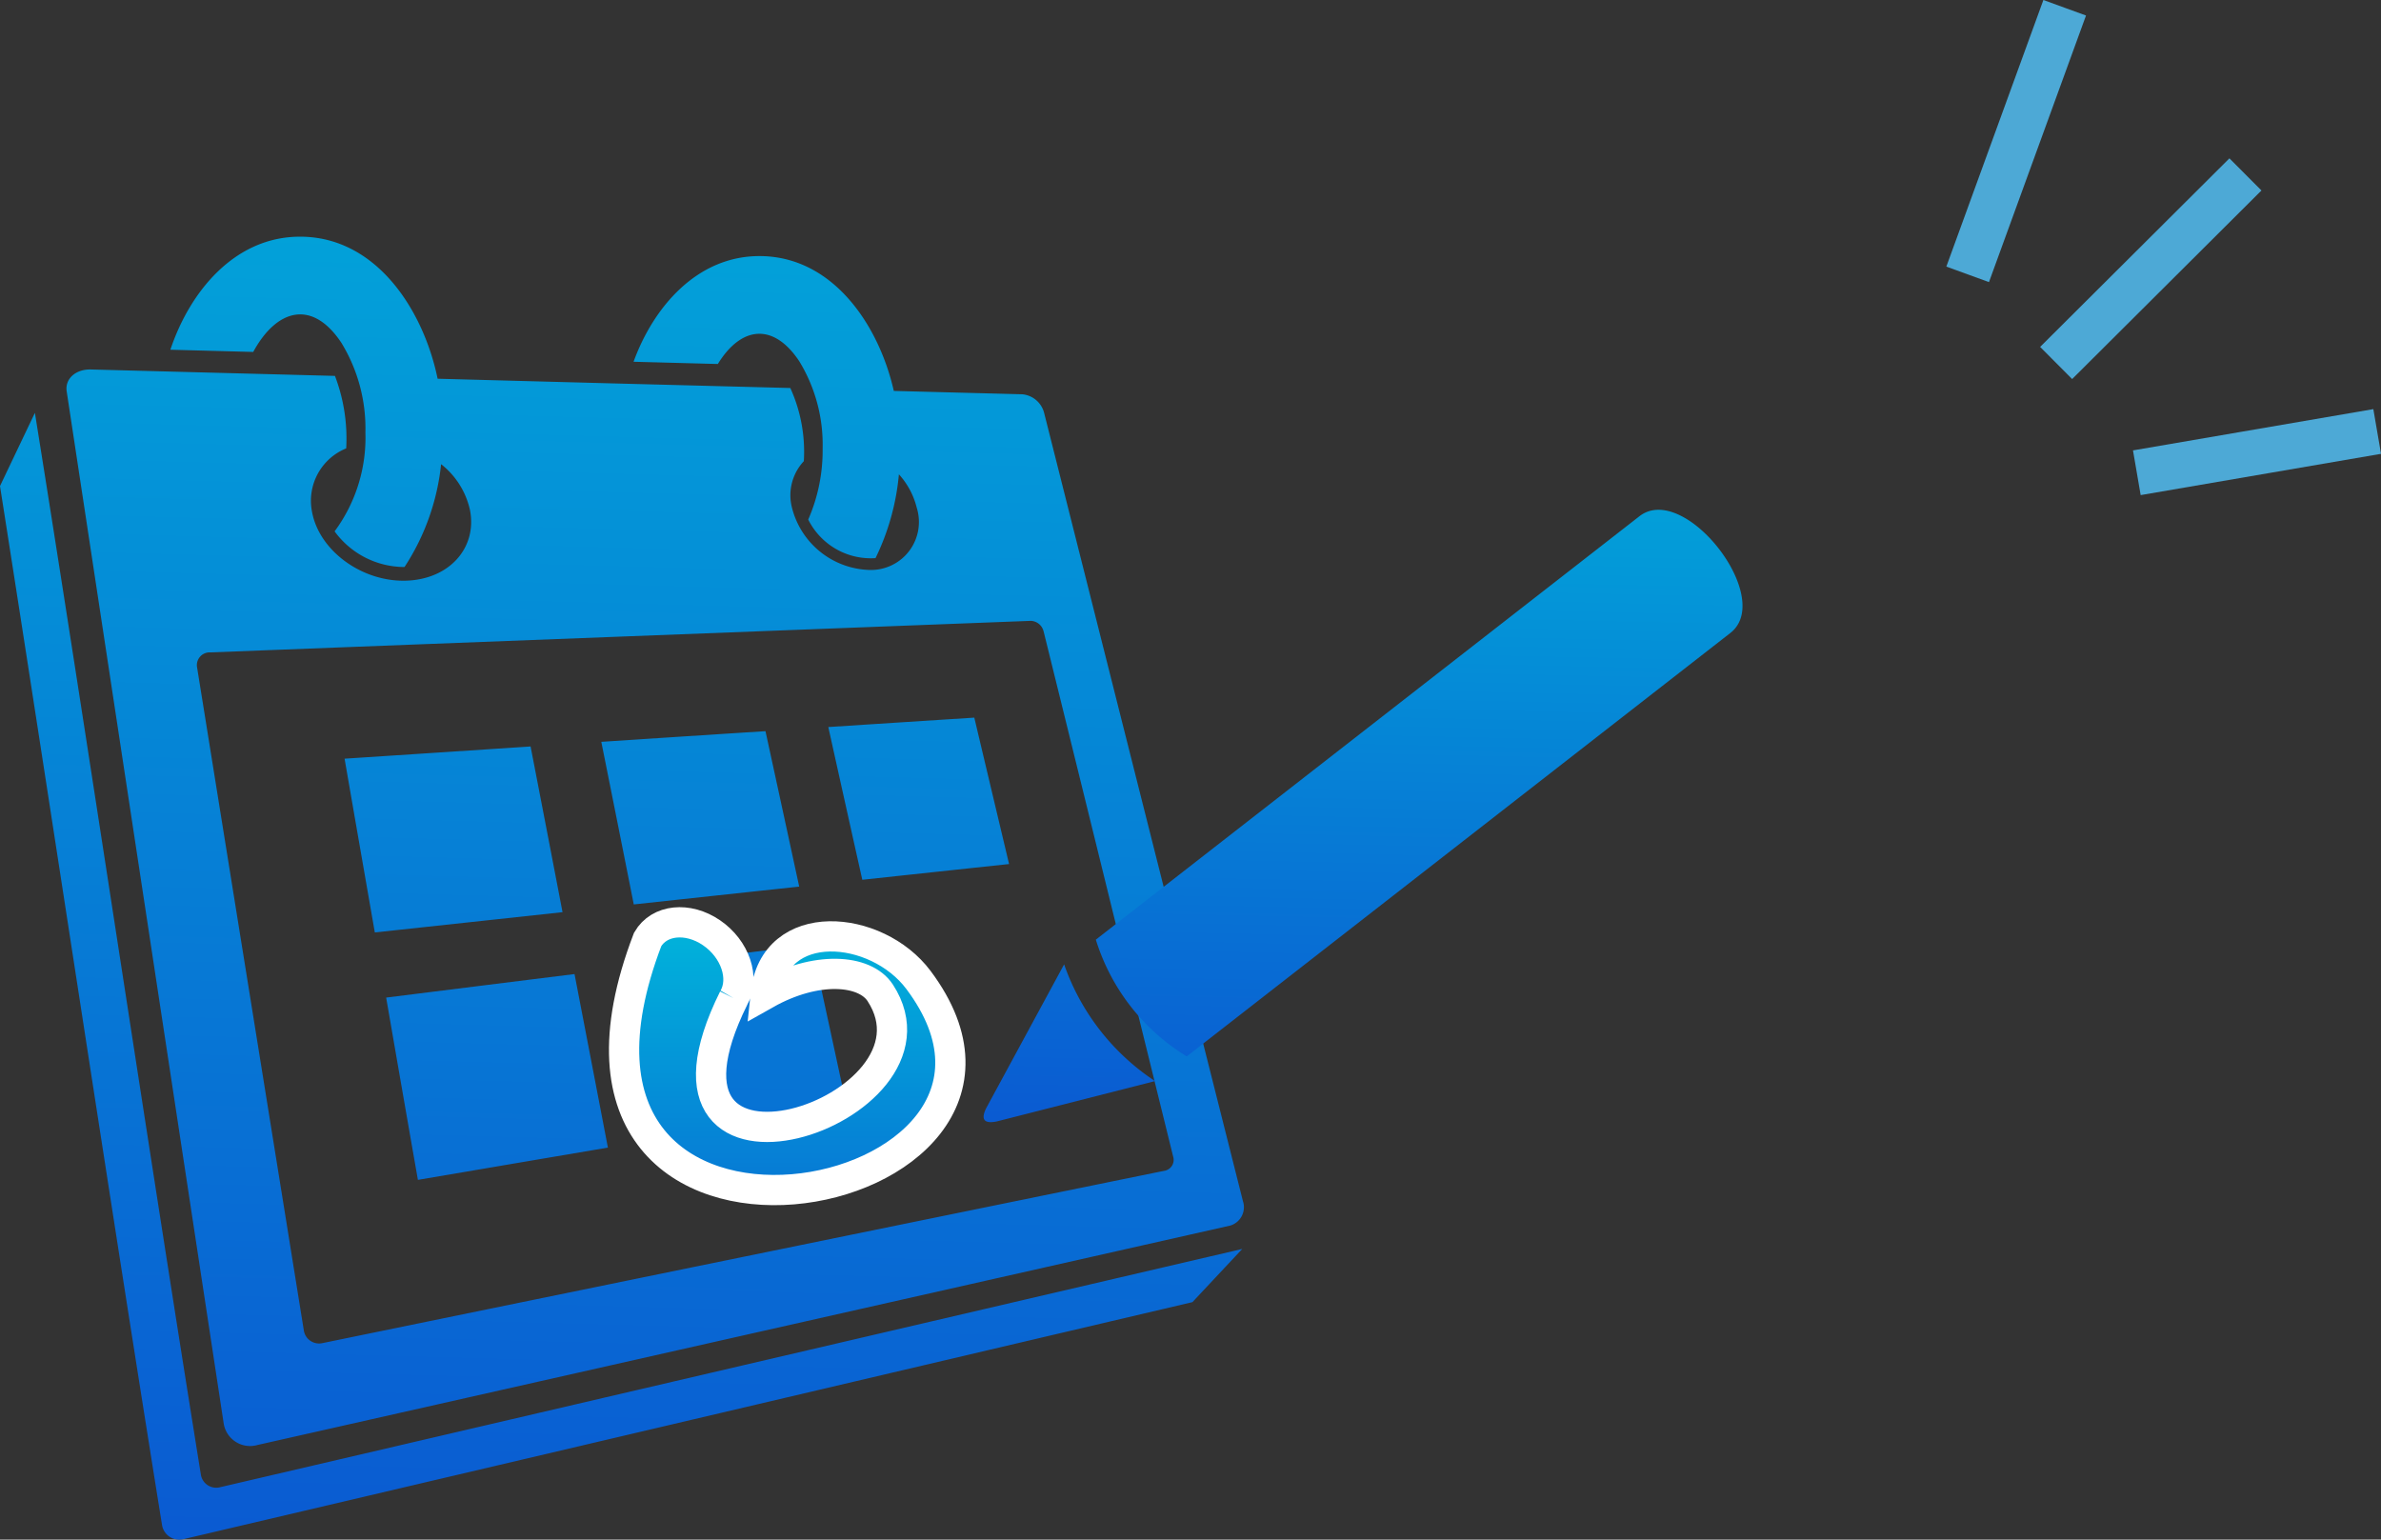
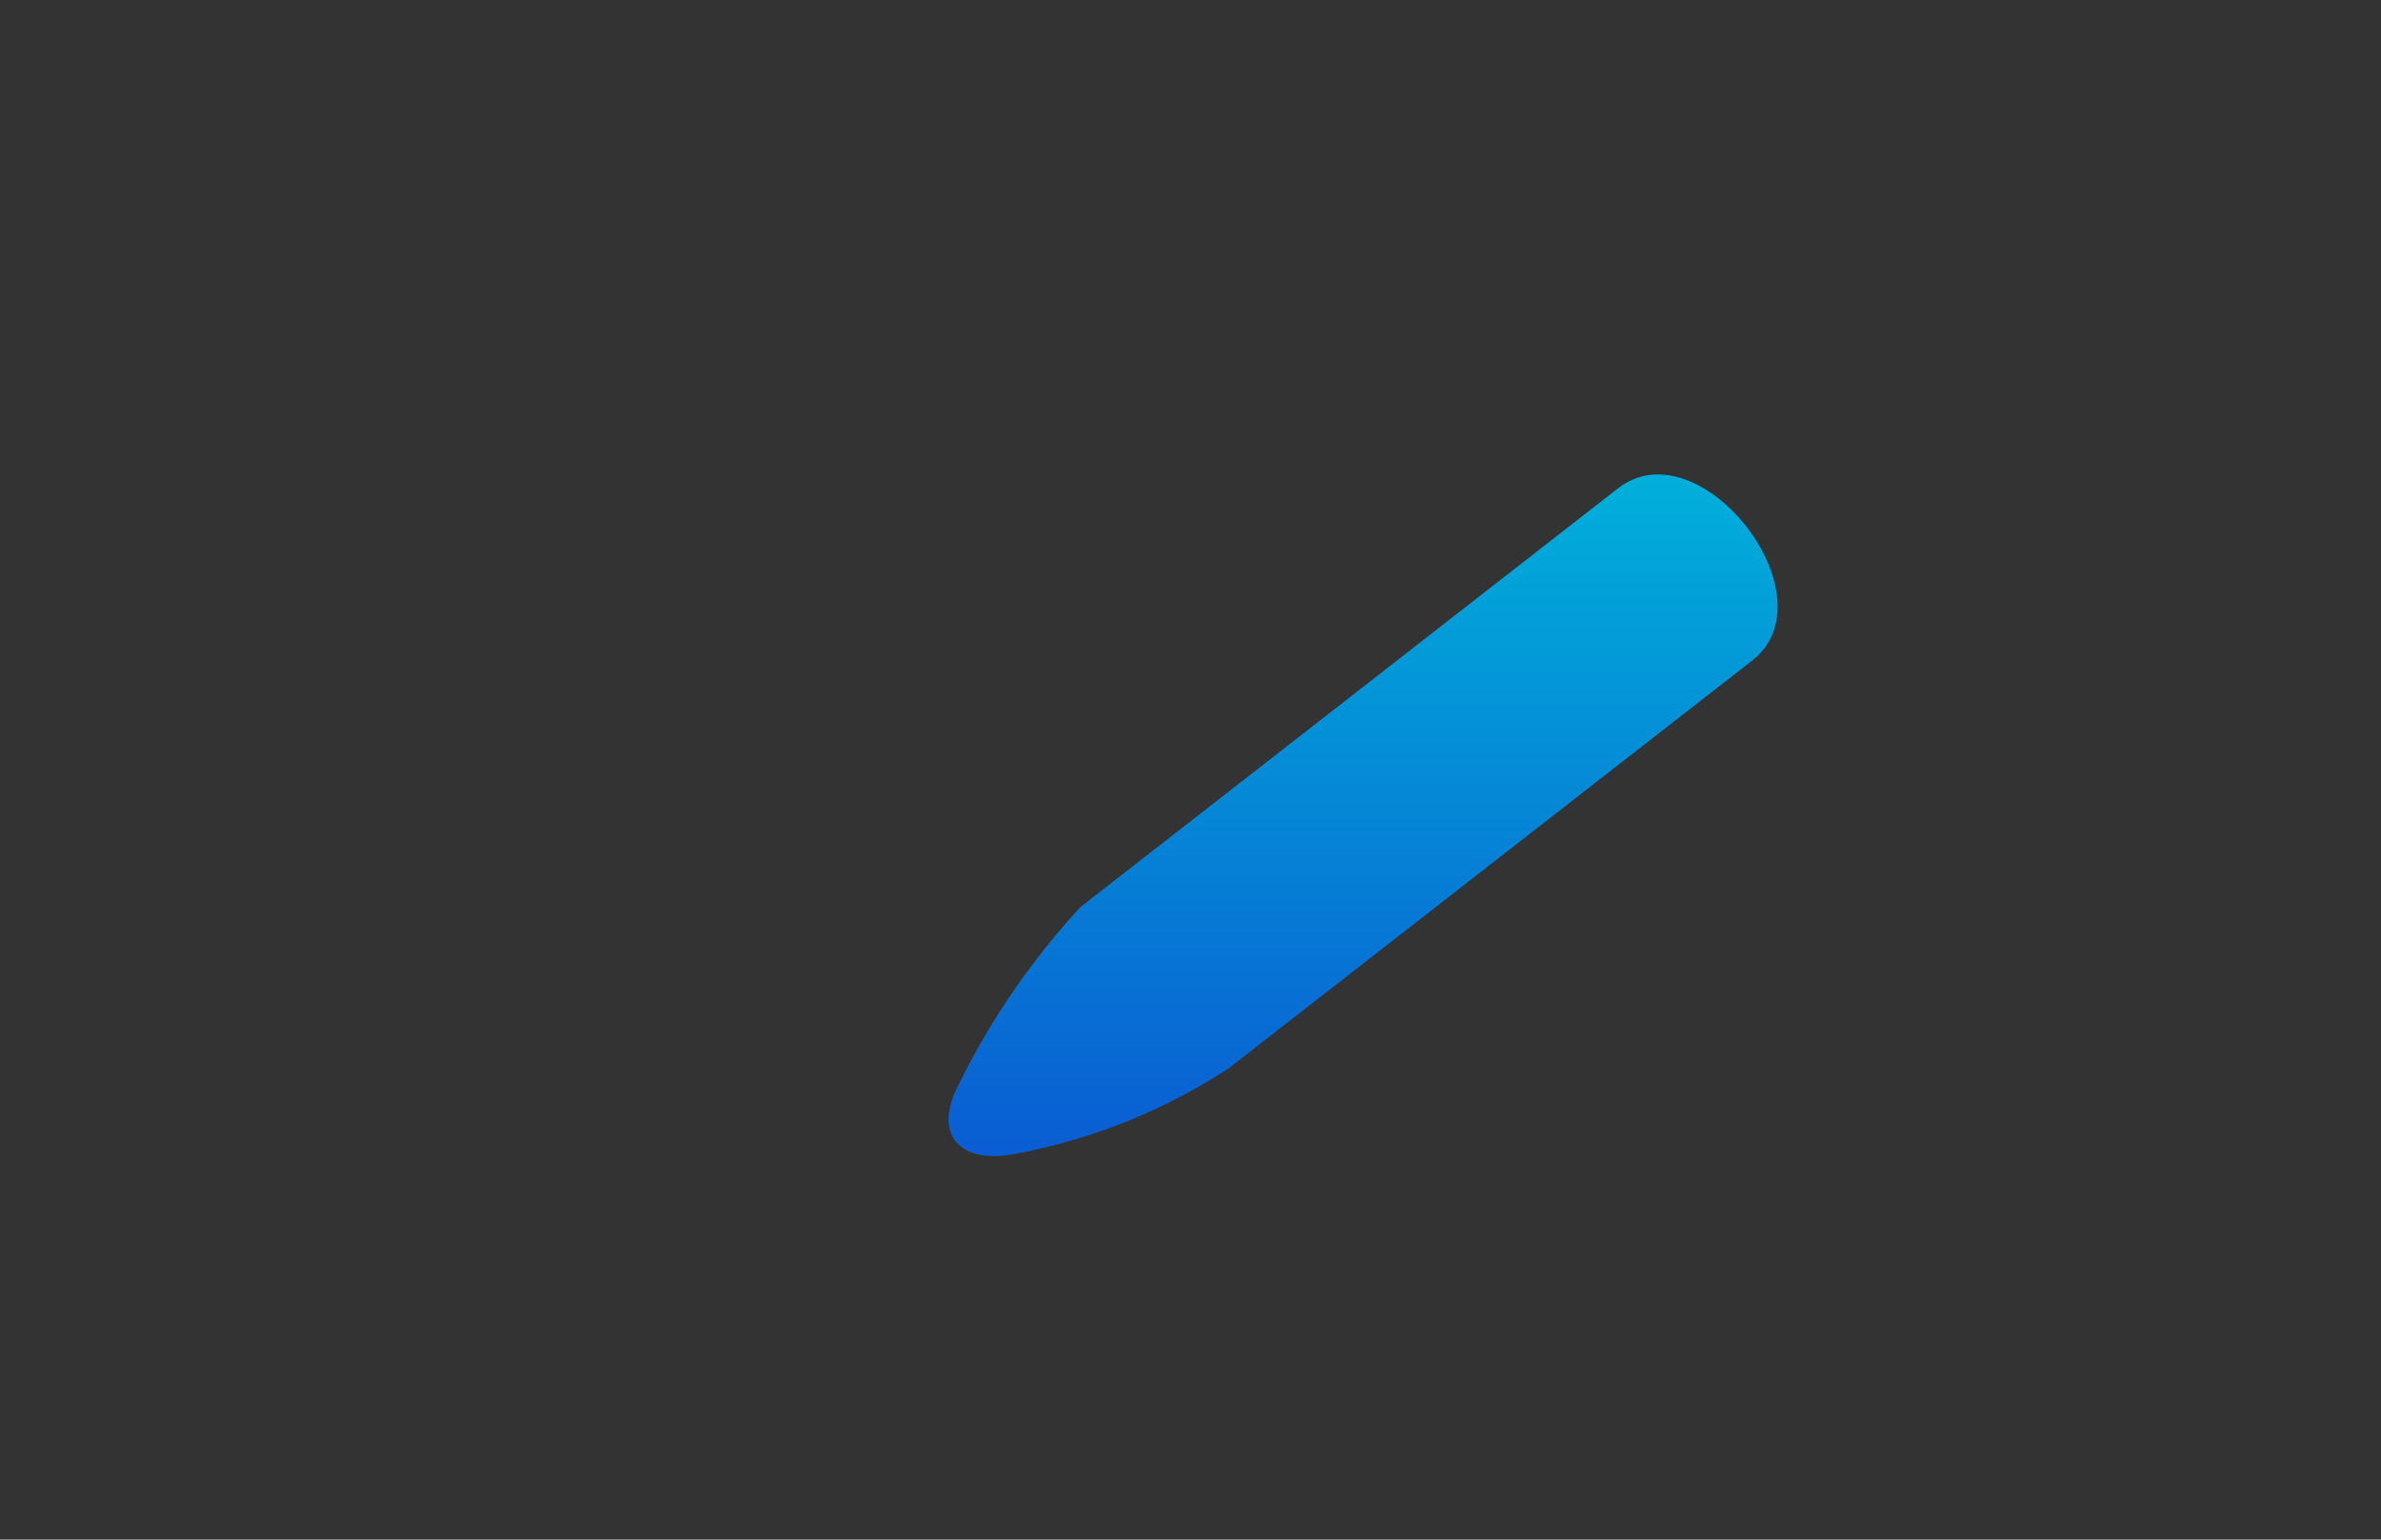
<svg xmlns="http://www.w3.org/2000/svg" xmlns:xlink="http://www.w3.org/1999/xlink" width="157.454" height="101.817" viewBox="0 0 157.454 101.817">
  <rect x="0" y="0" width="157.454" height="101.817" fill="#333333" stroke="none" />
  <defs>
    <linearGradient id="linear-gradient" x1="0.535" y1="-0.294" x2="0.5" y2="1" gradientUnits="objectBoundingBox">
      <stop offset="0" stop-color="#00b6db" />
      <stop offset="1" stop-color="#0a5bd2" />
    </linearGradient>
    <linearGradient id="linear-gradient-2" x1="0.5" y1="0" xlink:href="#linear-gradient" />
  </defs>
  <g id="Group_14203" data-name="Group 14203" transform="translate(-1007 -3746.348)">
-     <path id="Path_12002" data-name="Path 12002" d="M2.308,11.65C5.755,33.124,9.829,60.426,13.289,81.9a1.025,1.025,0,0,0,1.26.8l67.6-15.758-3.294,3.517L12.141,86.132a1.155,1.155,0,0,1-1.42-.9C7.363,64.394,3.49,38.677,0,16.491Zm3.7-2.868C5,8.755,4.284,9.406,4.41,10.229Q9.6,44.379,14.8,78.529a1.767,1.767,0,0,0,2.228,1.377q32.171-7.255,64.341-14.514a1.269,1.269,0,0,0,.824-1.617q-3.507-13.91-6.832-27.088-3.239-12.844-6.321-25.065a1.65,1.65,0,0,0-1.437-1.2L59.106,10.2c-.968-4.3-4-8.917-8.886-8.917-4.132,0-7.014,3.383-8.323,6.988l5.573.148c1.568-2.544,3.7-2.716,5.383-.184A10.579,10.579,0,0,1,54.4,14.006a11.385,11.385,0,0,1-.952,4.7,4.623,4.623,0,0,0,4.45,2.551,15.906,15.906,0,0,0,1.546-5.542,5.092,5.092,0,0,1,1.177,2.2,3.172,3.172,0,0,1-3.1,4.125,5.452,5.452,0,0,1-5.139-4.08,3.3,3.3,0,0,1,.775-3.114,10.187,10.187,0,0,0-.894-4.839L40.439,9.7l-11.5-.306C28.02,4.92,24.928,0,19.843,0c-4.348,0-7.307,3.666-8.576,7.476l5.479.146c1.548-2.853,3.911-3.5,5.832-.6a10.864,10.864,0,0,1,1.586,5.93,10.409,10.409,0,0,1-2.037,6.534,5.723,5.723,0,0,0,4.624,2.359,15.3,15.3,0,0,0,2.419-6.8,5.3,5.3,0,0,1,1.913,3.049c.478,2.489-1.378,4.588-4.276,4.655s-5.727-2-6.18-4.592A3.735,3.735,0,0,1,22.894,14a11.622,11.622,0,0,0-.744-4.794Zm63,17.306a.905.905,0,0,0-.841-.683q-27.126,1.04-54.251,2.086a.846.846,0,0,0-.893.929Q16.56,50.4,20.1,72.378a1.021,1.021,0,0,0,1.243.787Q49.211,67.444,77.09,61.753a.733.733,0,0,0,.487-.93c-1.486-6.033-2.958-11.982-4.392-17.81q-2.119-8.607-4.175-16.926M52.851,42.981q-1.123-5.195-2.23-10.28-5.274.336-10.857.705,1.069,5.319,2.147,10.753,5.632-.61,10.939-1.179M40.2,60.238q-1.112-5.8-2.207-11.475-6.046.753-12.457,1.556c.688,3.962,1.385,7.991,2.1,12.054q6.471-1.1,12.568-2.135M56,57.554q-1.17-5.422-2.324-10.734-5.318.66-10.962,1.355,1.116,5.557,2.243,11.255L56,57.554M66.73,41.492q-1.164-4.891-2.3-9.686-4.7.3-9.654.622,1.106,5,2.248,10.1,4.986-.537,9.707-1.04M37.2,44.67q-1.064-5.547-2.113-10.958-5.963.394-12.3.808.986,5.688,2,11.491,6.4-.688,12.416-1.341" transform="translate(1007 3762)" fill-rule="evenodd" fill="url(#linear-gradient)" />
-     <path id="Path_12003" data-name="Path 12003" d="M91.562,99.846c-7.3,14.716,14.812,7.5,9.695-.351-1.023-1.569-4.249-1.8-7.574.074.54-5.22,7.329-4.627,10.1-.929,11.407,15.223-27.581,22.591-17.909-2.677.762-1.318,2.652-1.516,4.223-.444s2.226,3.01,1.464,4.327" transform="translate(963.954 3712.512)" stroke="#fff" stroke-width="2" fill-rule="evenodd" fill="url(#linear-gradient-2)" />
    <path id="Path_12004" data-name="Path 12004" d="M146.676,71.4a38.735,38.735,0,0,1-14.258,5.682c-3.487.641-5.3-1.263-3.663-4.479a49.542,49.542,0,0,1,8.125-11.873l35.526-27.674c5.429-4.229,14.288,7.17,8.872,11.389Z" transform="translate(941.578 3745.596)" fill-rule="evenodd" fill="url(#linear-gradient-2)" />
-     <path id="Path_12005" data-name="Path 12005" d="M133.748,77.352l10.478-2.67a15.266,15.266,0,0,1-6.014-7.72l-5.152,9.506c-.377.767-.127,1.046.688.884M182.27,45.047l-35.948,28a13.817,13.817,0,0,1-6.013-7.72l35.948-28c2.964-2.308,8.985,5.4,6.013,7.72" transform="translate(939.158 3743.16)" fill-rule="evenodd" fill="url(#linear-gradient)" />
-     <path id="Union_90" data-name="Union 90" d="M5398.081-14513.979l-15.894,2.729Zm-8.712-17-12.518,12.47ZM5377.417-14542,5371-14524.37Z" transform="translate(-4233.88 18288.861)" fill="none" stroke="#4da9d6" stroke-width="3" />
  </g>
</svg>